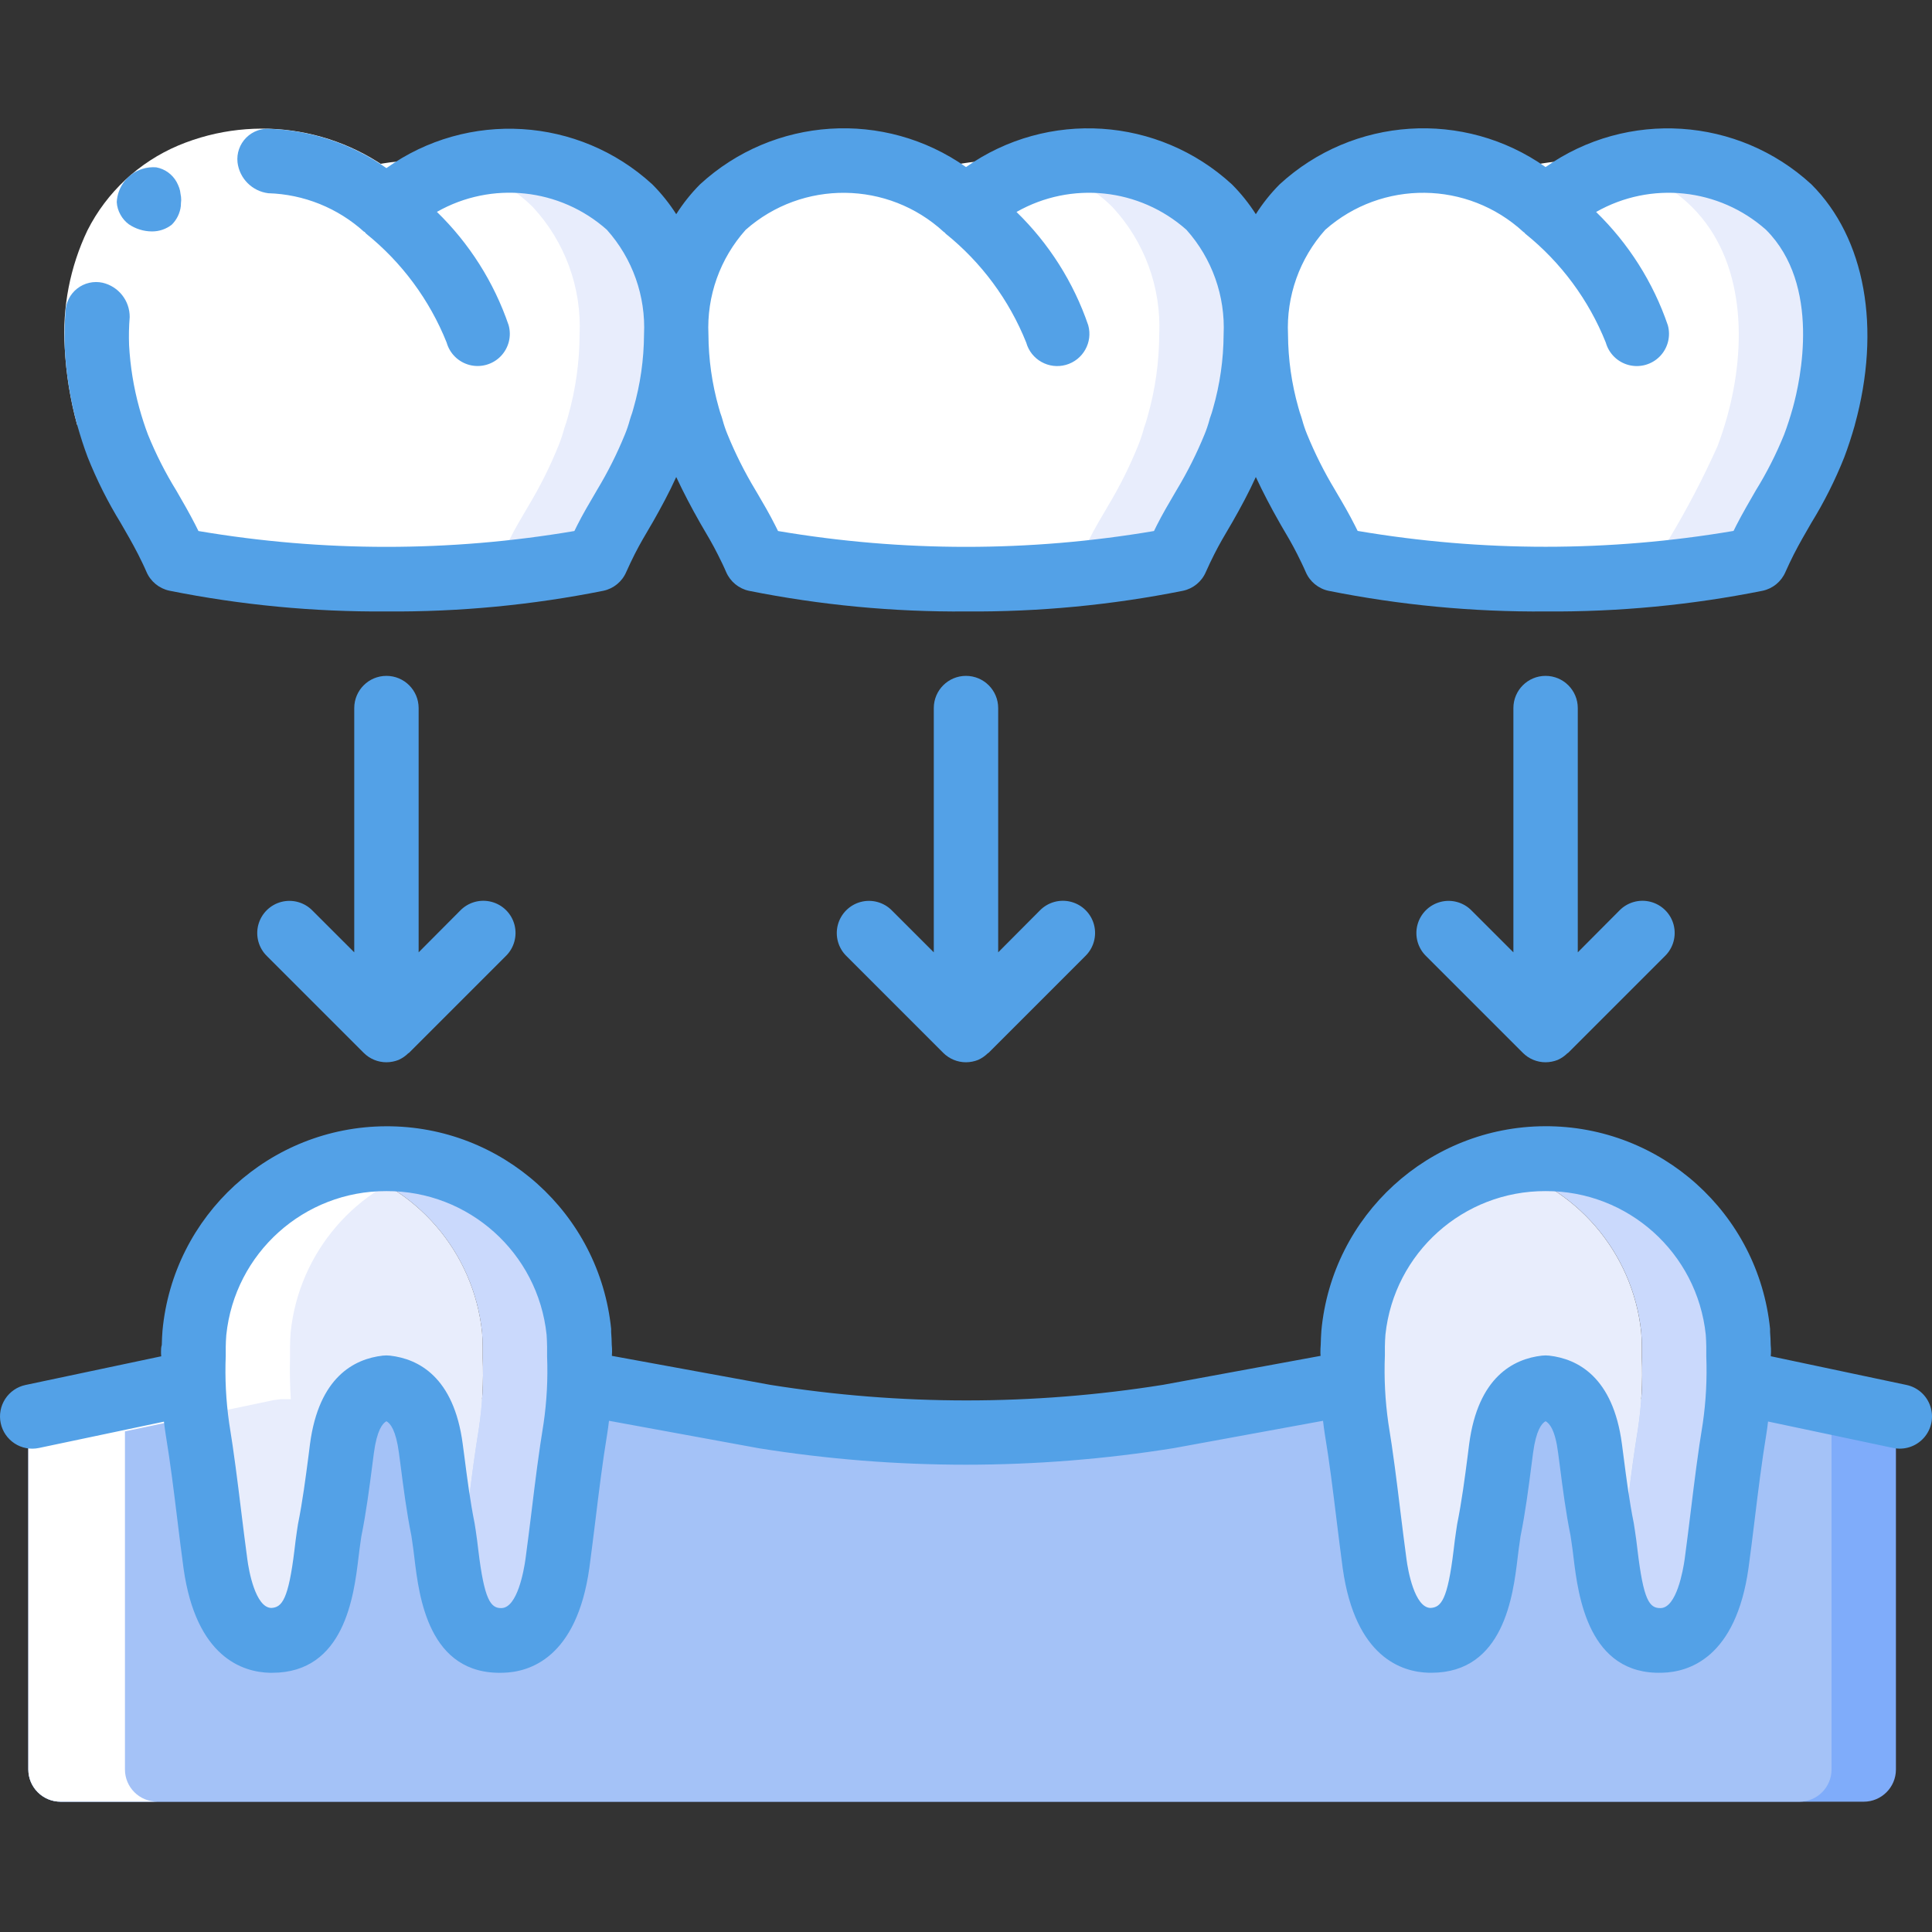
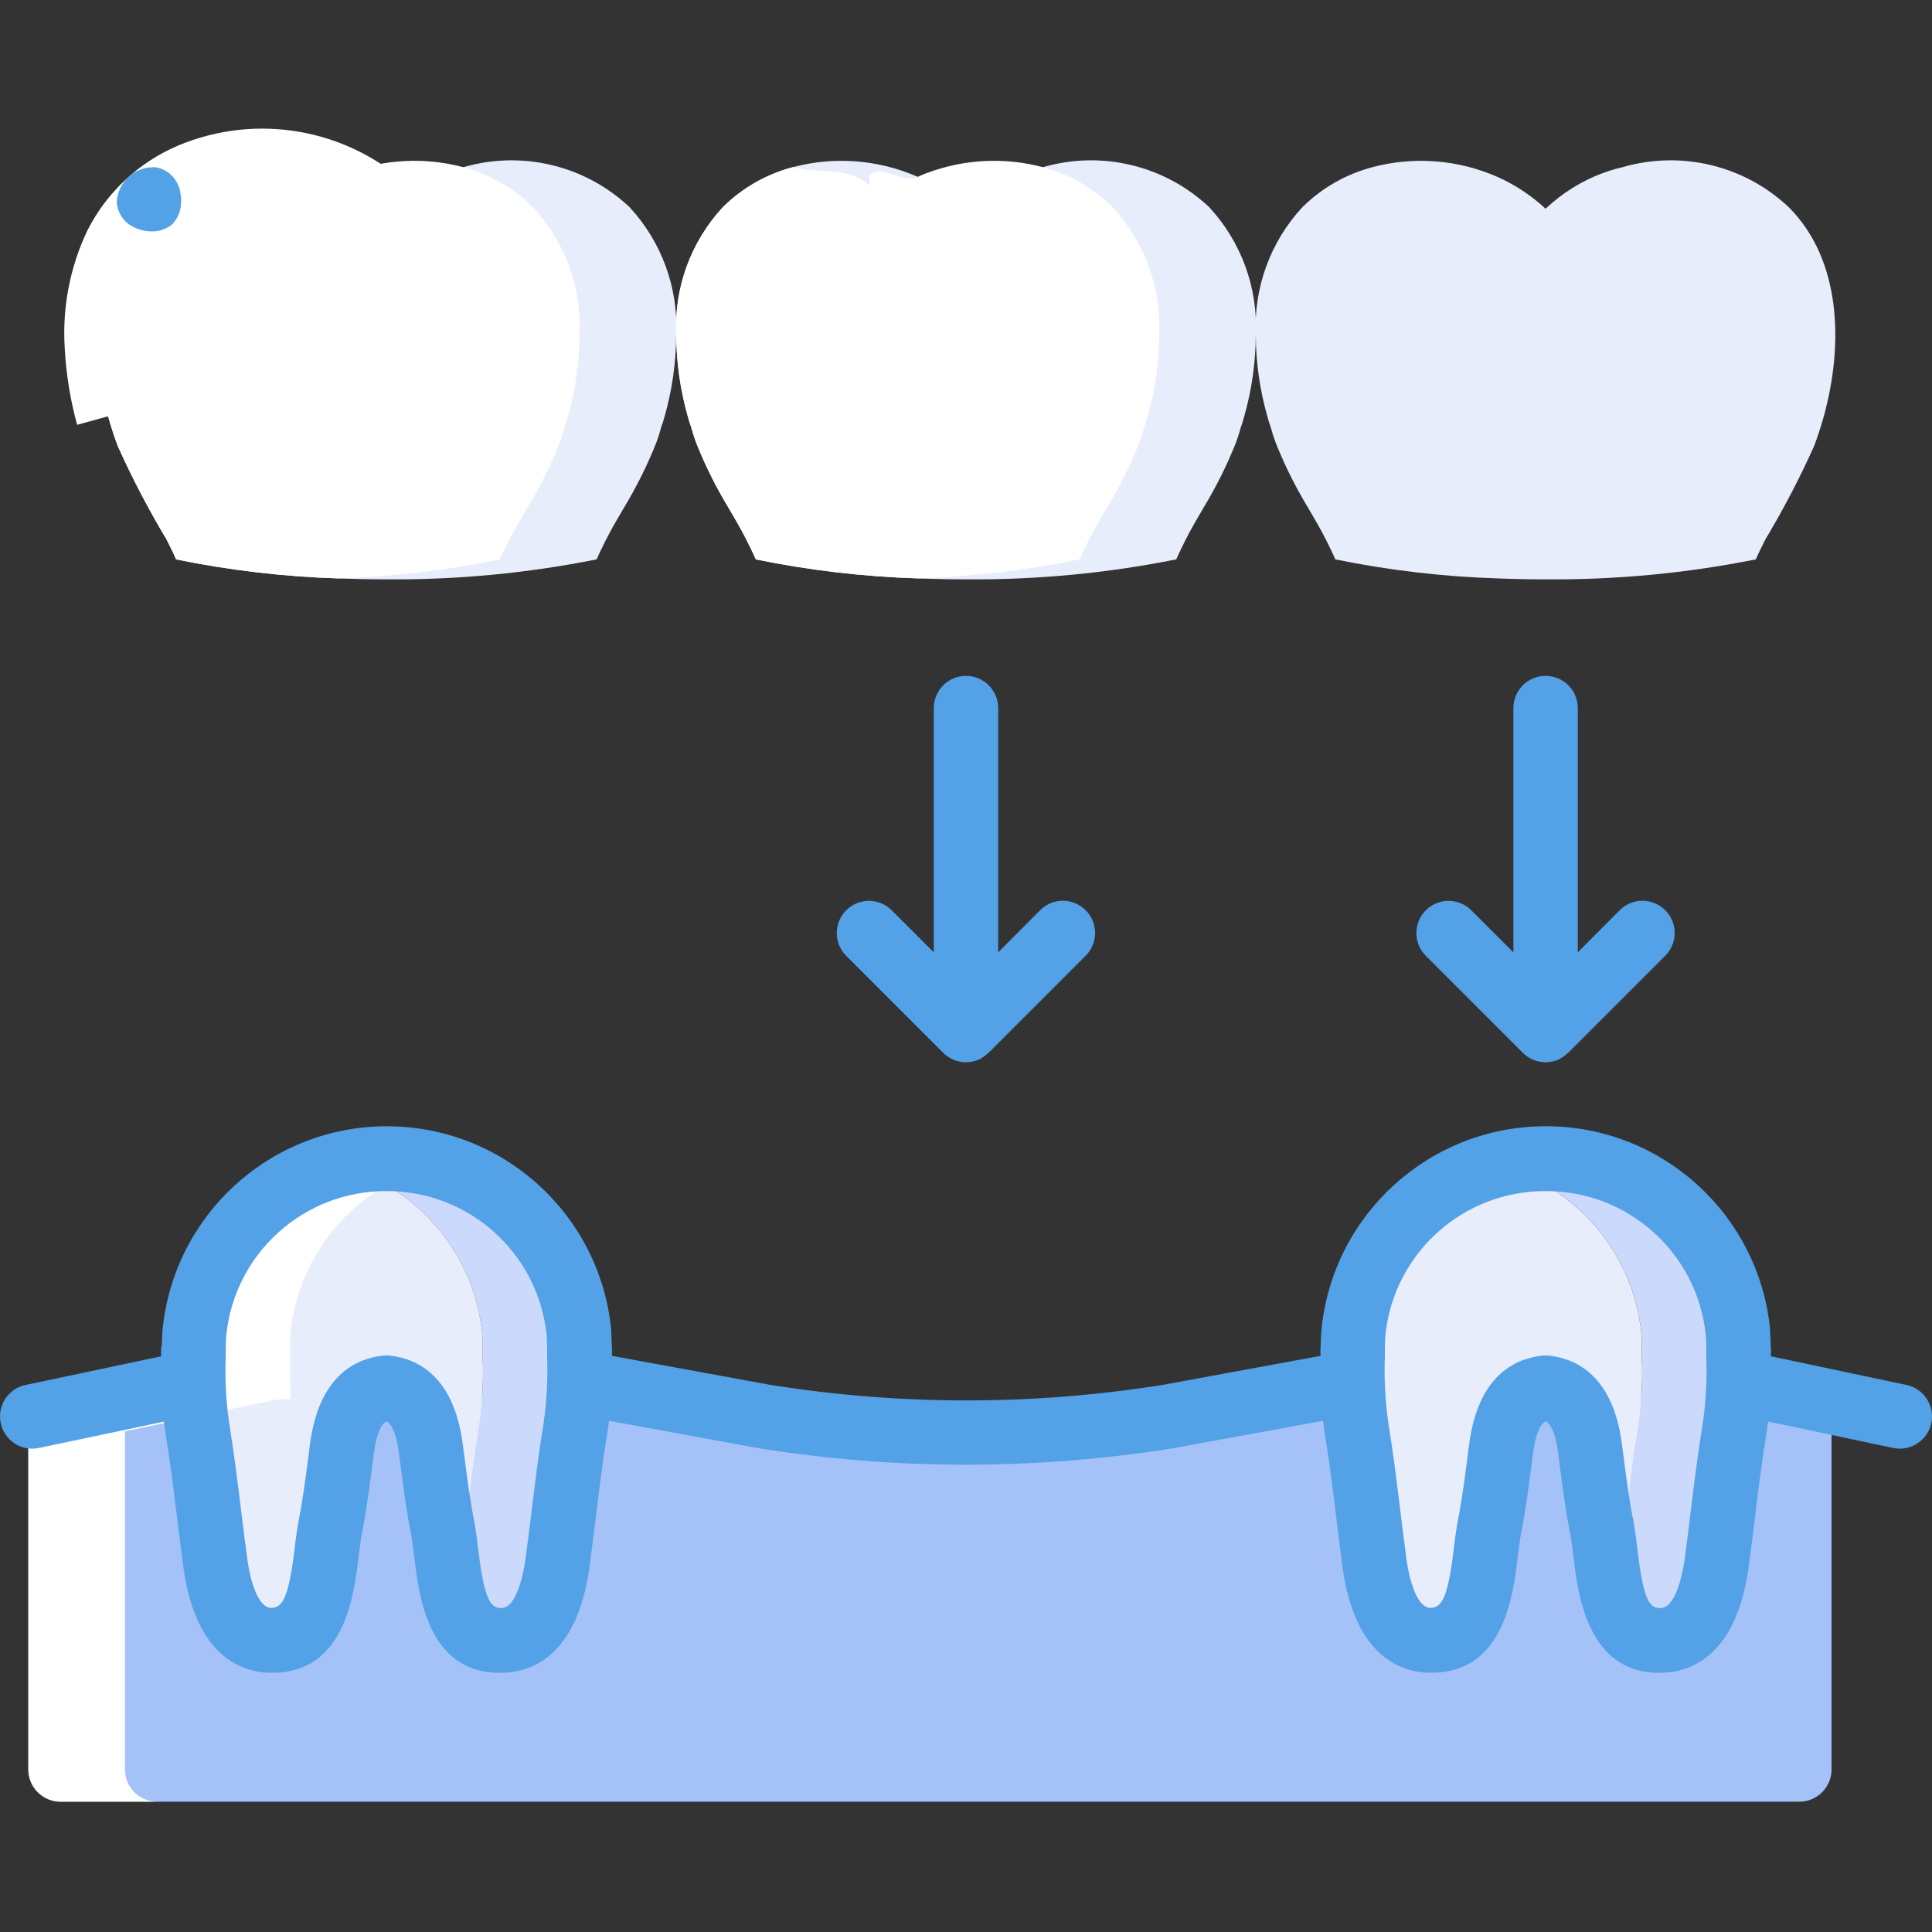
<svg xmlns="http://www.w3.org/2000/svg" width="70" height="70" viewBox="0 0 70 70" fill="none">
  <rect x="0" y="0" width="70" height="70" fill="#333333" stroke="none" />
-   <path d="M68.693 51.803V64.112C68.693 64.756 68.171 65.279 67.526 65.279H2.194C1.55 65.279 1.027 64.756 1.027 64.112V51.862L6.418 50.73L6.686 50.695H21.269C21.354 50.709 21.439 50.717 21.525 50.719L27.895 51.885C29.856 52.198 31.837 52.378 33.822 52.422C36.602 52.502 39.383 52.318 42.128 51.873L48.521 50.707C48.576 50.709 48.631 50.705 48.685 50.695H63.338C63.408 50.707 63.49 50.707 63.56 50.719L68.693 51.803Z" fill="#7FACFA" />
  <path d="M66.36 51.803V64.112C66.36 64.756 65.837 65.279 65.193 65.279H2.194C1.55 65.279 1.027 64.756 1.027 64.112V51.862L6.418 50.73L6.686 50.695H18.936C19.02 50.709 19.106 50.717 19.192 50.719L25.562 51.885C28.293 52.32 31.058 52.5 33.822 52.422C35.823 52.379 37.819 52.196 39.795 51.873L46.188 50.707C46.243 50.709 46.298 50.705 46.352 50.695H61.005C61.075 50.707 61.157 50.707 61.226 50.719L66.36 51.803Z" fill="#A4C2F7" />
  <path d="M24.5 12.124C24.496 13.126 24.355 14.123 24.08 15.087C24.044 15.226 24.001 15.362 23.951 15.496C23.892 15.722 23.818 15.944 23.73 16.161C23.425 16.911 23.062 17.636 22.645 18.331C22.412 18.727 22.167 19.136 21.957 19.556C21.84 19.789 21.723 20.023 21.618 20.267C19.11 20.769 16.558 21.011 14 20.991C13.405 20.991 12.822 20.979 12.25 20.956C10.278 20.893 8.315 20.663 6.382 20.267C6.277 20.023 6.16 19.789 6.044 19.556C5.386 18.46 4.794 17.327 4.27 16.161C4.142 15.822 4.025 15.461 3.92 15.087C3.208 12.509 3.267 9.429 5.192 7.504C5.894 6.809 6.767 6.31 7.723 6.058C9.228 5.657 10.825 5.781 12.25 6.407C12.893 6.693 13.485 7.083 14 7.563L14.012 7.551C14.609 6.991 15.31 6.555 16.077 6.268H16.088C16.317 6.182 16.551 6.112 16.788 6.058C18.91 5.44 21.2 5.99 22.808 7.504C23.969 8.755 24.578 10.42 24.5 12.124Z" fill="#E8EDFC" />
  <path d="M45.5 12.124C45.496 13.126 45.355 14.123 45.08 15.087C45.045 15.226 45.002 15.362 44.952 15.496C44.892 15.722 44.818 15.944 44.731 16.161C44.425 16.911 44.062 17.636 43.645 18.331C43.412 18.727 43.167 19.136 42.957 19.556C42.841 19.789 42.724 20.023 42.619 20.267C40.111 20.769 37.558 21.011 35.001 20.991C34.406 20.991 33.822 20.979 33.251 20.956C31.278 20.893 29.315 20.663 27.383 20.267C27.277 20.023 27.161 19.789 27.044 19.556C26.834 19.136 26.589 18.727 26.356 18.331C25.939 17.636 25.576 16.911 25.271 16.161C25.183 15.944 25.109 15.722 25.049 15.496C24.999 15.362 24.956 15.226 24.921 15.087C24.646 14.123 24.505 13.126 24.501 12.124C24.423 10.42 25.032 8.755 26.192 7.504C26.895 6.809 27.768 6.31 28.724 6.058C30.229 5.657 31.825 5.781 33.251 6.407C33.894 6.693 34.485 7.083 35.001 7.563L35.013 7.551C35.61 6.991 36.311 6.555 37.077 6.268H37.089C37.317 6.182 37.551 6.112 37.789 6.058C39.91 5.44 42.2 5.99 43.809 7.504C44.969 8.755 45.579 10.42 45.5 12.124Z" fill="#E8EDFC" />
  <path d="M66.079 15.087C65.974 15.461 65.857 15.822 65.729 16.161C65.205 17.327 64.613 18.46 63.956 19.556C63.839 19.789 63.722 20.023 63.617 20.267C61.109 20.769 58.556 21.011 55.999 20.991C55.404 20.991 54.821 20.979 54.249 20.956C52.277 20.893 50.314 20.663 48.381 20.267C48.276 20.023 48.159 19.789 48.042 19.556C47.833 19.136 47.587 18.727 47.354 18.331C46.937 17.636 46.574 16.911 46.269 16.161C46.181 15.944 46.107 15.722 46.047 15.496C45.998 15.362 45.955 15.226 45.919 15.087C45.644 14.123 45.503 13.126 45.499 12.124C45.421 10.42 46.03 8.755 47.191 7.504C47.894 6.809 48.766 6.31 49.722 6.058C51.227 5.657 52.823 5.781 54.249 6.407C54.892 6.693 55.484 7.083 55.999 7.563L56.011 7.551C56.608 6.991 57.309 6.555 58.076 6.268H58.087C58.316 6.182 58.549 6.112 58.787 6.058C60.908 5.44 63.198 5.99 64.807 7.504C66.732 9.429 66.79 12.509 66.079 15.087Z" fill="#E8EDFC" />
  <path d="M21 12.126C20.996 13.128 20.855 14.125 20.58 15.089C20.544 15.227 20.502 15.363 20.452 15.498C20.392 15.723 20.318 15.946 20.23 16.162C19.925 16.913 19.562 17.638 19.145 18.332C18.912 18.729 18.666 19.137 18.457 19.557C18.34 19.791 18.223 20.024 18.118 20.269C16.185 20.665 14.222 20.895 12.25 20.957C10.278 20.895 8.315 20.665 6.382 20.269C6.277 20.024 6.16 19.791 6.044 19.557C5.386 18.462 4.794 17.328 4.27 16.162C4.142 15.824 4.025 15.462 3.92 15.089C3.208 12.511 3.267 9.431 5.192 7.506C5.894 6.81 6.767 6.311 7.723 6.059C8.762 6.327 9.73 5.639 10.5 6.363V5.825C11.014 5.346 11.608 6.689 12.25 6.408C12.355 6.361 12.46 6.315 12.577 6.268H12.588C13.932 5.762 15.401 5.689 16.788 6.058C17.74 6.313 18.608 6.812 19.308 7.504C20.469 8.756 21.078 10.421 21 12.126Z" fill="white" />
  <path d="M42.001 12.124C41.997 13.127 41.855 14.124 41.58 15.088C41.544 15.226 41.502 15.362 41.452 15.496C41.392 15.722 41.319 15.944 41.23 16.161C40.925 16.911 40.563 17.637 40.145 18.331C39.912 18.728 39.667 19.136 39.457 19.556C39.34 19.789 39.224 20.023 39.119 20.267C37.186 20.664 35.223 20.894 33.251 20.956C31.278 20.894 29.315 20.664 27.383 20.267C27.277 20.023 27.161 19.789 27.044 19.556C26.834 19.136 26.589 18.728 26.356 18.331C25.939 17.637 25.576 16.911 25.271 16.161C25.183 15.944 25.109 15.722 25.049 15.496C24.999 15.362 24.956 15.226 24.921 15.088C24.646 14.124 24.505 13.127 24.501 12.124C24.423 10.42 25.032 8.755 26.192 7.505C26.895 6.809 27.768 6.31 28.724 6.058C29.762 6.326 30.73 6.003 31.501 6.725V6.361C32.014 5.883 32.609 6.688 33.251 6.408C33.355 6.361 33.461 6.314 33.578 6.268H33.589C34.933 5.762 36.401 5.689 37.789 6.058C38.74 6.313 39.609 6.811 40.309 7.505C41.469 8.755 42.078 10.42 42.001 12.124Z" fill="white" />
-   <path d="M62.581 15.088C62.476 15.461 62.359 15.822 62.231 16.161C61.708 17.327 61.115 18.46 60.457 19.556C60.341 19.789 60.224 20.023 60.119 20.267C58.186 20.664 56.223 20.894 54.251 20.956C52.279 20.894 50.316 20.664 48.383 20.267C48.278 20.023 48.161 19.789 48.044 19.556C47.835 19.136 47.59 18.728 47.356 18.331C46.939 17.637 46.576 16.911 46.271 16.161C46.183 15.944 46.109 15.722 46.049 15.496C46 15.362 45.957 15.226 45.921 15.088C45.646 14.124 45.505 13.127 45.501 12.124C45.423 10.42 46.032 8.755 47.193 7.505C47.895 6.809 48.768 6.31 49.724 6.058C50.763 6.326 51.221 5.42 51.99 6.143L52.865 6.58C53.38 6.102 53.609 6.688 54.251 6.408C54.356 6.361 54.461 6.314 54.578 6.268H54.589C55.934 5.762 57.402 5.689 58.789 6.058C59.741 6.313 60.609 6.811 61.309 7.505C63.234 9.429 63.293 12.509 62.581 15.088Z" fill="white" />
  <path d="M20.988 48.804V49.2C21.023 50.058 20.976 50.918 20.848 51.767C20.58 53.388 20.417 55.033 20.195 56.667C20.032 57.822 19.588 59.408 18.2 59.444C17.138 59.467 16.672 58.732 16.427 57.833C16.559 57.456 16.649 57.064 16.695 56.667C16.916 55.033 17.08 53.388 17.349 51.767C17.476 50.918 17.523 50.058 17.488 49.2V48.804C17.488 48.617 17.477 48.442 17.465 48.267C17.161 45.361 15.081 42.95 12.25 42.224C12.82 42.069 13.409 41.99 14 41.99C17.586 41.993 20.591 44.701 20.965 48.267C20.977 48.442 20.988 48.617 20.988 48.804Z" fill="#CAD9FC" />
  <path d="M17.489 48.805V49.201C17.524 50.059 17.477 50.919 17.349 51.768C17.081 53.389 16.918 55.034 16.696 56.668C16.65 57.065 16.56 57.457 16.428 57.834C16.276 57.122 16.163 56.401 16.089 55.676C16.078 55.594 16.066 55.513 16.055 55.443C15.856 54.463 15.739 53.471 15.611 52.491C15.378 50.729 14.608 50.368 14.001 50.298C13.394 50.368 12.624 50.729 12.391 52.491C12.344 52.841 12.298 53.203 12.251 53.553C12.169 54.183 12.076 54.813 11.948 55.443C11.936 55.513 11.925 55.594 11.913 55.676C11.691 57.088 11.714 59.491 9.801 59.444C8.856 59.421 8.343 58.674 8.075 57.834C7.942 57.457 7.853 57.065 7.806 56.668C7.584 55.034 7.421 53.389 7.153 51.768C7.025 50.919 6.978 50.059 7.013 49.201V48.805C7.013 48.618 7.025 48.443 7.036 48.268C7.34 45.362 9.421 42.951 12.251 42.225C15.082 42.951 17.162 45.362 17.466 48.268C17.478 48.443 17.489 48.618 17.489 48.805Z" fill="#E8EDFC" />
  <path d="M62.989 48.804V49.2C63.023 50.058 62.976 50.918 62.848 51.767C62.58 53.388 62.417 55.033 62.195 56.667C62.032 57.822 61.588 59.408 60.2 59.444C59.139 59.467 58.672 58.732 58.427 57.833C58.559 57.456 58.649 57.064 58.695 56.667C58.917 55.033 59.08 53.388 59.349 51.767C59.476 50.918 59.523 50.058 59.489 49.2V48.804C59.489 48.617 59.477 48.442 59.465 48.267C59.161 45.361 57.081 42.95 54.25 42.224C54.821 42.069 55.409 41.99 56 41.99C59.586 41.993 62.591 44.701 62.965 48.267C62.977 48.442 62.989 48.617 62.989 48.804Z" fill="#CAD9FC" />
  <path d="M59.487 48.805V49.201C59.522 50.059 59.475 50.919 59.347 51.768C59.079 53.389 58.916 55.034 58.694 56.668C58.648 57.065 58.558 57.457 58.426 57.834C58.273 57.122 58.161 56.401 58.088 55.676C58.076 55.594 58.064 55.513 58.052 55.443C57.854 54.463 57.737 53.471 57.609 52.491C57.376 50.729 56.606 50.368 55.999 50.298C55.392 50.368 54.623 50.729 54.389 52.491C54.342 52.841 54.296 53.203 54.249 53.553C54.168 54.183 54.074 54.813 53.946 55.443C53.934 55.513 53.922 55.594 53.911 55.676C53.689 57.088 53.713 59.491 51.799 59.444C50.854 59.421 50.341 58.674 50.072 57.834C49.94 57.457 49.85 57.065 49.804 56.668C49.582 55.034 49.419 53.389 49.151 51.768C49.023 50.919 48.977 50.059 49.011 49.201V48.805C49.011 48.618 49.023 48.443 49.034 48.268C49.338 45.362 51.418 42.951 54.249 42.225C57.08 42.951 59.16 45.362 59.464 48.268C59.476 48.443 59.487 48.618 59.487 48.805Z" fill="#E8EDFC" />
-   <path d="M14.001 5.928V5.922H13.982L14.001 5.928Z" fill="white" />
+   <path d="M14.001 5.928V5.922H13.982Z" fill="white" />
  <path d="M1.027 64.11C1.027 64.755 1.55 65.277 2.194 65.277H5.694C5.05 65.277 4.527 64.755 4.527 64.11V51.86L9.917 50.728L10.186 50.694H10.536C10.506 50.215 10.495 49.715 10.508 49.2V48.804C10.508 48.617 10.519 48.442 10.531 48.267C10.834 45.371 12.902 42.966 15.72 42.232C15.159 42.08 14.582 41.999 14.001 41.99C13.409 41.99 12.821 42.069 12.25 42.224C9.42 42.95 7.34 45.361 7.035 48.267C7.024 48.442 7.012 48.617 7.012 48.804V49.2C7 49.715 7.012 50.215 7.04 50.694H6.69L6.422 50.728L1.027 51.86V64.11Z" fill="white" />
  <path d="M9.882 20.268C9.777 20.024 9.66 19.79 9.543 19.557C8.886 18.461 8.294 17.328 7.77 16.162C7.642 15.823 7.525 15.462 7.42 15.089C6.709 12.51 6.767 9.43 8.692 7.506C9.394 6.81 10.268 6.311 11.223 6.059C11.256 6.049 11.291 6.049 11.325 6.04C11.032 5.801 10.756 5.586 10.5 5.824V5.928C9.575 5.777 8.63 5.822 7.723 6.059C6.767 6.311 5.894 6.81 5.192 7.506C3.267 9.43 3.208 12.51 3.92 15.089C4.025 15.462 4.142 15.823 4.27 16.162C4.794 17.328 5.386 18.461 6.044 19.557C6.16 19.79 6.277 20.024 6.382 20.268" fill="white" />
  <path d="M13.194 8.405C11.606 6.992 9.352 6.607 7.386 7.412C6.46 7.797 5.703 8.501 5.252 9.395C4.801 10.366 4.603 11.435 4.676 12.503C4.719 13.27 4.841 14.03 5.044 14.771L2.794 15.392C2.545 14.482 2.394 13.547 2.345 12.605C2.253 11.138 2.536 9.672 3.169 8.345C3.868 6.963 5.035 5.875 6.461 5.271C9.287 4.088 12.543 4.652 14.805 6.718L13.194 8.405Z" fill="white" />
  <path d="M5.504 8.385C5.764 8.387 6.016 8.302 6.221 8.143C6.406 7.961 6.523 7.721 6.552 7.463C6.552 7.388 6.559 7.323 6.565 7.253C6.566 7.175 6.557 7.096 6.54 7.02C6.534 6.947 6.518 6.875 6.494 6.806C6.467 6.733 6.436 6.662 6.399 6.593C6.244 6.315 5.974 6.12 5.661 6.063C5.489 6.049 5.316 6.069 5.152 6.121C4.625 6.291 4.258 6.769 4.23 7.322C4.239 7.483 4.285 7.639 4.365 7.779C4.439 7.915 4.542 8.033 4.667 8.126C4.914 8.293 5.206 8.384 5.504 8.385Z" fill="#53A1E7" />
-   <path d="M25.366 6.677C25.039 7.005 24.749 7.369 24.501 7.76C24.252 7.37 23.962 7.008 23.635 6.68C20.967 4.232 16.949 3.986 14.001 6.091C12.772 5.227 11.32 4.734 9.819 4.67C9.487 4.635 9.158 4.751 8.922 4.987C8.686 5.223 8.57 5.553 8.606 5.884C8.677 6.468 9.137 6.928 9.72 7.001C11.007 7.039 12.239 7.535 13.194 8.401L13.201 8.394L13.211 8.402C13.232 8.421 13.242 8.448 13.265 8.466C14.56 9.508 15.564 10.866 16.182 12.409C16.294 12.811 16.612 13.121 17.016 13.225C17.42 13.328 17.849 13.208 18.14 12.91C18.431 12.611 18.541 12.181 18.428 11.78C17.897 10.227 17.007 8.821 15.83 7.677C17.809 6.552 20.285 6.812 21.987 8.324C22.917 9.364 23.401 10.727 23.334 12.121C23.329 13.029 23.2 13.932 22.949 14.804C22.924 14.905 22.89 15.006 22.856 15.099C22.842 15.136 22.83 15.175 22.82 15.215C22.771 15.397 22.711 15.575 22.639 15.748C22.358 16.437 22.024 17.103 21.639 17.741L21.566 17.867C21.343 18.246 21.113 18.636 20.913 19.034L20.811 19.24C16.303 20.005 11.698 20.005 7.19 19.24L7.083 19.025C6.865 18.598 6.628 18.188 6.39 17.777C5.991 17.131 5.647 16.452 5.361 15.748C5.244 15.441 5.139 15.113 5.045 14.774C4.842 14.035 4.719 13.275 4.677 12.509C4.664 12.17 4.671 11.83 4.699 11.491C4.705 10.897 4.296 10.378 3.717 10.244C3.395 10.174 3.059 10.251 2.799 10.453C2.539 10.656 2.383 10.964 2.373 11.294C2.338 11.731 2.329 12.169 2.347 12.607C2.395 13.549 2.546 14.483 2.796 15.394C2.912 15.801 3.037 16.195 3.175 16.56C3.504 17.386 3.903 18.182 4.368 18.939C4.585 19.314 4.803 19.689 4.998 20.071C5.104 20.284 5.212 20.497 5.307 20.721C5.457 21.069 5.766 21.323 6.137 21.402C8.726 21.921 11.361 22.173 14.001 22.154C16.64 22.174 19.273 21.923 21.861 21.405C22.231 21.327 22.541 21.073 22.69 20.725C22.787 20.501 22.894 20.288 22.999 20.074C23.176 19.724 23.379 19.38 23.576 19.046L23.66 18.903C23.952 18.388 24.243 17.853 24.501 17.283C24.765 17.847 25.051 18.391 25.35 18.917L25.417 19.034C25.616 19.371 25.822 19.719 26 20.075C26.107 20.289 26.214 20.501 26.309 20.725C26.459 21.073 26.768 21.328 27.139 21.407C29.727 21.924 32.362 22.175 35.001 22.154C37.639 22.174 40.273 21.923 42.861 21.405C43.231 21.327 43.541 21.073 43.69 20.725C43.787 20.501 43.893 20.288 43.999 20.074C44.175 19.724 44.378 19.38 44.575 19.046L44.659 18.903C44.952 18.388 45.243 17.853 45.501 17.283C45.764 17.847 46.05 18.391 46.35 18.917L46.416 19.034C46.616 19.371 46.821 19.719 47 20.075C47.106 20.289 47.213 20.501 47.309 20.725C47.458 21.073 47.767 21.328 48.139 21.407C50.727 21.924 53.361 22.175 56 22.154C58.639 22.174 61.273 21.923 63.86 21.405C64.231 21.327 64.54 21.073 64.69 20.725C64.787 20.501 64.893 20.288 64.995 20.082C65.194 19.693 65.412 19.317 65.629 18.943C66.094 18.188 66.492 17.395 66.82 16.571C66.96 16.202 67.087 15.808 67.203 15.404V15.397C68.17 11.89 67.583 8.631 65.632 6.681C62.97 4.231 58.959 3.97 56 6.053C53.043 3.968 49.031 4.228 46.366 6.677C46.039 7.005 45.749 7.368 45.501 7.76C45.252 7.37 44.962 7.008 44.635 6.68C41.971 4.23 37.959 3.968 35.001 6.053C32.042 3.968 28.031 4.227 25.366 6.677ZM48.017 8.325C50.076 6.509 53.174 6.543 55.194 8.403C55.204 8.413 55.219 8.416 55.229 8.426C55.24 8.437 55.249 8.456 55.264 8.468C56.56 9.51 57.564 10.868 58.181 12.412C58.294 12.813 58.612 13.124 59.016 13.227C59.419 13.33 59.848 13.21 60.139 12.912C60.43 12.614 60.54 12.183 60.428 11.782C59.897 10.229 59.007 8.824 57.83 7.68C59.809 6.554 62.285 6.814 63.986 8.326C65.986 10.326 65.238 13.761 64.959 14.771C64.864 15.11 64.759 15.438 64.64 15.752C64.355 16.453 64.012 17.13 63.613 17.774C63.379 18.184 63.138 18.59 62.913 19.03L62.81 19.236C58.302 20.002 53.698 20.002 49.19 19.236C49.154 19.168 49.121 19.099 49.087 19.031C48.884 18.627 48.653 18.231 48.425 17.846L48.366 17.744C47.978 17.102 47.642 16.431 47.358 15.737C47.287 15.564 47.228 15.388 47.179 15.208C47.17 15.17 47.158 15.131 47.144 15.092C47.111 14.999 47.077 14.898 47.042 14.765C46.798 13.904 46.672 13.015 46.667 12.121C46.602 10.728 47.087 9.364 48.017 8.325ZM34.194 8.403C34.204 8.413 34.219 8.416 34.23 8.426C34.24 8.437 34.25 8.456 34.265 8.468C35.56 9.51 36.564 10.868 37.182 12.412C37.355 13.032 37.999 13.394 38.62 13.22C39.24 13.046 39.602 12.402 39.428 11.782C38.897 10.229 38.007 8.824 36.83 7.68C38.809 6.554 41.285 6.814 42.987 8.326C43.916 9.366 44.4 10.729 44.334 12.121C44.329 13.029 44.2 13.932 43.949 14.804C43.923 14.905 43.89 15.006 43.856 15.099C43.842 15.136 43.829 15.175 43.82 15.215C43.771 15.397 43.711 15.575 43.639 15.748C43.357 16.437 43.023 17.103 42.639 17.741L42.565 17.867C42.343 18.246 42.113 18.636 41.913 19.034L41.811 19.24C37.303 20.005 32.698 20.005 28.19 19.24C28.155 19.171 28.121 19.102 28.087 19.035C27.884 18.63 27.653 18.235 27.426 17.849L27.366 17.748C26.979 17.105 26.642 16.434 26.359 15.74C26.288 15.568 26.228 15.391 26.18 15.212C26.171 15.173 26.158 15.135 26.145 15.095C26.111 15.003 26.077 14.902 26.042 14.768C25.798 13.907 25.672 13.016 25.668 12.121C25.602 10.727 26.088 9.364 27.019 8.325C29.077 6.51 32.175 6.544 34.194 8.403Z" fill="#53A1E7" />
  <path d="M34.999 24.488C34.355 24.488 33.833 25.011 33.833 25.655V34.505L32.324 32.997C32.031 32.693 31.598 32.572 31.189 32.678C30.782 32.785 30.463 33.104 30.356 33.512C30.25 33.92 30.371 34.353 30.675 34.646L34.174 38.146C34.393 38.365 34.69 38.488 34.999 38.488C35.151 38.487 35.302 38.458 35.443 38.401C35.569 38.343 35.685 38.265 35.785 38.167C35.795 38.157 35.81 38.153 35.821 38.143L39.32 34.643C39.624 34.35 39.745 33.916 39.639 33.508C39.532 33.1 39.214 32.782 38.806 32.675C38.398 32.568 37.964 32.69 37.671 32.993L36.166 34.505V25.655C36.166 25.011 35.644 24.488 34.999 24.488Z" fill="#53A1E7" />
-   <path d="M14.001 24.488C13.357 24.488 12.835 25.011 12.835 25.655V34.505L11.326 32.997C11.033 32.693 10.6 32.572 10.191 32.678C9.784 32.785 9.465 33.104 9.358 33.512C9.252 33.92 9.373 34.353 9.677 34.646L13.177 38.146C13.395 38.365 13.692 38.488 14.001 38.488C14.154 38.487 14.304 38.458 14.445 38.401C14.572 38.343 14.687 38.265 14.786 38.167C14.797 38.157 14.812 38.153 14.823 38.143L18.323 34.643C18.626 34.35 18.747 33.916 18.641 33.508C18.534 33.1 18.216 32.782 17.808 32.675C17.399 32.568 16.966 32.69 16.673 32.993L15.168 34.505V25.655C15.168 25.011 14.646 24.488 14.001 24.488Z" fill="#53A1E7" />
  <path d="M55.999 24.488C55.355 24.488 54.833 25.011 54.833 25.655V34.505L53.324 32.997C53.032 32.693 52.597 32.572 52.19 32.678C51.782 32.785 51.463 33.104 51.356 33.512C51.25 33.92 51.371 34.353 51.675 34.646L55.175 38.146C55.393 38.365 55.69 38.488 55.999 38.488C56.151 38.487 56.302 38.458 56.443 38.401C56.57 38.343 56.685 38.265 56.784 38.167C56.795 38.157 56.81 38.153 56.821 38.143L60.321 34.643C60.624 34.35 60.745 33.916 60.639 33.508C60.532 33.1 60.213 32.782 59.805 32.675C59.398 32.568 58.964 32.69 58.671 32.993L57.166 34.505V25.655C57.166 25.011 56.644 24.488 55.999 24.488Z" fill="#53A1E7" />
  <path d="M0.026 51.564C0.09 51.867 0.271 52.131 0.531 52.3C0.79 52.469 1.106 52.527 1.409 52.463L5.94 51.509C5.959 51.663 5.978 51.817 6.001 51.959C6.171 52.987 6.299 54.025 6.426 55.065C6.498 55.648 6.57 56.238 6.651 56.832C7.108 60.059 8.802 60.583 9.771 60.608H9.864C12.484 60.608 12.822 57.809 12.986 56.457C13.012 56.243 13.036 56.039 13.073 55.796L13.091 55.672C13.269 54.791 13.382 53.912 13.492 53.063L13.547 52.64C13.657 51.824 13.856 51.573 14.001 51.494C14.145 51.573 14.345 51.82 14.454 52.64L14.51 53.063C14.619 53.912 14.732 54.791 14.904 55.636L14.936 55.854C14.966 56.039 14.99 56.243 15.016 56.457C15.181 57.826 15.516 60.699 18.23 60.607C19.199 60.583 20.893 60.059 21.352 56.821C21.431 56.238 21.503 55.648 21.576 55.061C21.703 54.022 21.83 52.983 21.999 51.959C22.025 51.807 22.044 51.644 22.065 51.478L27.501 52.474C29.979 52.87 32.484 53.069 34.994 53.069C37.516 53.068 40.035 52.868 42.525 52.469L47.936 51.478C47.955 51.643 47.975 51.805 48 51.956C48.171 52.983 48.298 54.022 48.425 55.061C48.498 55.644 48.57 56.235 48.65 56.829C49.107 60.059 50.801 60.583 51.771 60.607H51.863C54.483 60.607 54.822 57.807 54.985 56.456C55.011 56.242 55.035 56.037 55.073 55.795L55.09 55.67C55.269 54.79 55.381 53.911 55.491 53.062L55.546 52.639C55.656 51.823 55.855 51.572 56 51.493C56.145 51.572 56.35 51.819 56.453 52.639L56.509 53.062C56.618 53.911 56.731 54.79 56.903 55.635L56.935 55.853C56.965 56.037 56.989 56.242 57.015 56.456C57.181 57.825 57.553 60.697 60.229 60.606C61.199 60.582 62.893 60.058 63.351 56.82C63.431 56.237 63.503 55.647 63.575 55.06C63.702 54.02 63.83 52.982 63.998 51.958C64.023 51.816 64.042 51.659 64.06 51.504L68.592 52.462C69 52.548 69.422 52.41 69.701 52.1C69.98 51.79 70.072 51.355 69.942 50.959C69.814 50.562 69.483 50.265 69.074 50.179L64.159 49.139C64.159 49.085 64.166 49.023 64.166 48.987C64.166 48.906 64.166 48.814 64.155 48.725C64.155 48.579 64.145 48.428 64.133 48.258V48.146C63.708 43.964 60.178 40.788 55.975 40.805C51.771 40.822 48.267 44.027 47.876 48.213C47.865 48.381 47.855 48.55 47.852 48.727C47.844 48.816 47.841 48.908 47.841 48.99C47.841 49.019 47.841 49.078 47.848 49.125L42.138 50.175C37.423 50.928 32.619 50.928 27.905 50.175L22.169 49.125C22.169 49.078 22.176 49.019 22.176 48.99C22.176 48.908 22.176 48.816 22.165 48.727C22.165 48.582 22.154 48.43 22.143 48.261V48.149C21.718 43.966 18.188 40.79 13.985 40.807C9.781 40.824 6.277 44.03 5.887 48.215C5.875 48.383 5.864 48.552 5.862 48.73C5.834 48.815 5.834 48.907 5.834 48.989C5.834 49.022 5.834 49.086 5.842 49.141L0.926 50.18C0.623 50.244 0.358 50.426 0.189 50.685C0.02 50.945 -0.039 51.261 0.026 51.564ZM56 43.156C58.984 43.143 61.492 45.392 61.803 48.359C61.811 48.501 61.822 48.645 61.822 48.796V49.146C61.853 49.954 61.811 50.763 61.696 51.563C61.52 52.624 61.389 53.694 61.258 54.765C61.187 55.348 61.115 55.92 61.039 56.489C60.98 56.902 60.745 58.248 60.171 58.264C59.755 58.275 59.547 57.973 59.33 56.163C59.302 55.921 59.273 55.689 59.235 55.447L59.196 55.194C59.034 54.396 58.926 53.561 58.821 52.745L58.765 52.317C58.444 49.885 57.156 49.235 56.132 49.117C56.044 49.107 55.954 49.107 55.866 49.117C54.842 49.234 53.553 49.885 53.231 52.317L53.177 52.745C53.072 53.554 52.963 54.392 52.795 55.225L52.758 55.473C52.725 55.684 52.696 55.916 52.668 56.159C52.45 57.966 52.217 58.239 51.828 58.259C51.253 58.244 51.011 56.897 50.96 56.491C50.882 55.915 50.81 55.338 50.739 54.76C50.609 53.689 50.477 52.62 50.301 51.554C50.186 50.745 50.144 49.928 50.177 49.112V48.785C50.177 48.642 50.187 48.506 50.197 48.354C50.513 45.39 53.019 43.144 56 43.156ZM14.001 43.156C16.984 43.143 19.492 45.392 19.804 48.359C19.812 48.501 19.822 48.645 19.822 48.796V49.146C19.854 49.954 19.812 50.763 19.696 51.563C19.521 52.624 19.389 53.694 19.259 54.765C19.188 55.348 19.116 55.92 19.039 56.489C18.981 56.902 18.746 58.248 18.172 58.264C17.777 58.275 17.548 57.973 17.33 56.163C17.302 55.921 17.273 55.689 17.236 55.447L17.196 55.194C17.035 54.396 16.927 53.561 16.822 52.745L16.765 52.317C16.445 49.885 15.157 49.235 14.133 49.117C14.044 49.107 13.955 49.107 13.867 49.117C12.842 49.234 11.554 49.885 11.232 52.317L11.178 52.745C11.072 53.554 10.964 54.392 10.796 55.225L10.758 55.473C10.726 55.684 10.697 55.916 10.669 56.159C10.449 57.966 10.214 58.239 9.829 58.259C9.253 58.244 9.012 56.897 8.961 56.491C8.883 55.915 8.811 55.338 8.74 54.76C8.609 53.689 8.477 52.62 8.302 51.554C8.188 50.751 8.146 49.939 8.179 49.129V48.801C8.179 48.658 8.189 48.522 8.199 48.371C8.506 45.4 11.014 43.145 14.001 43.156Z" fill="#53A1E7" />
</svg>